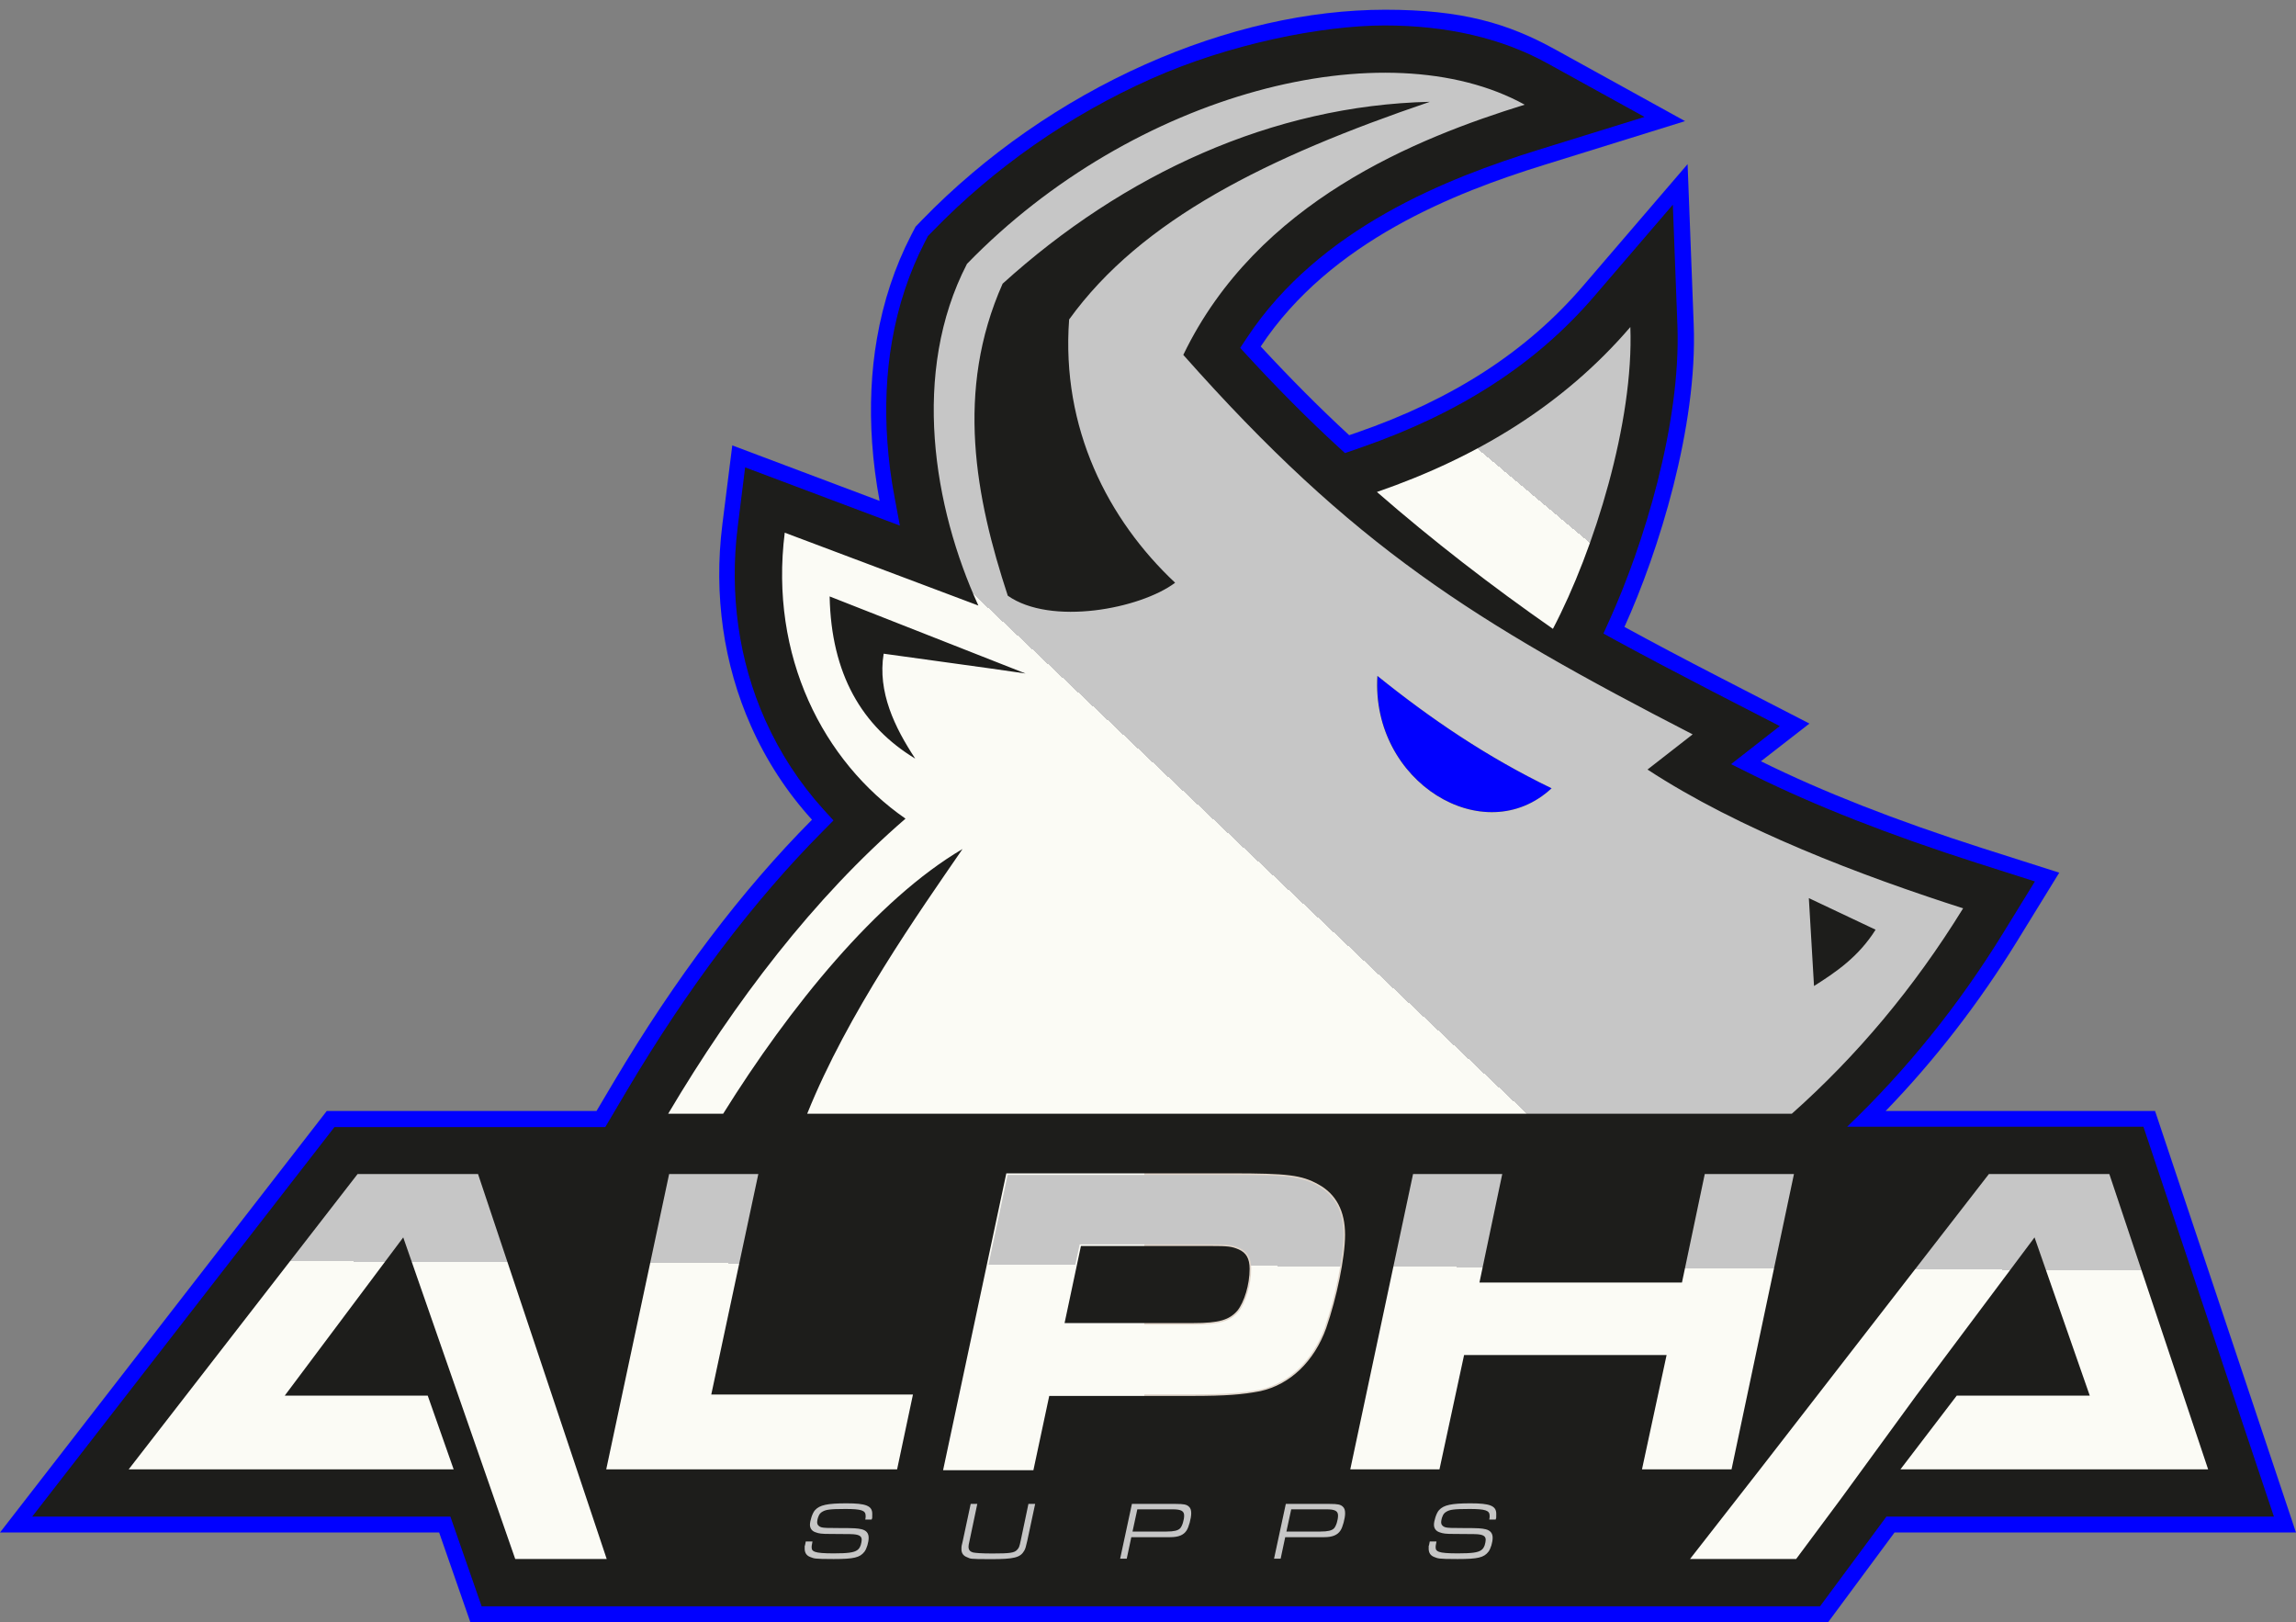
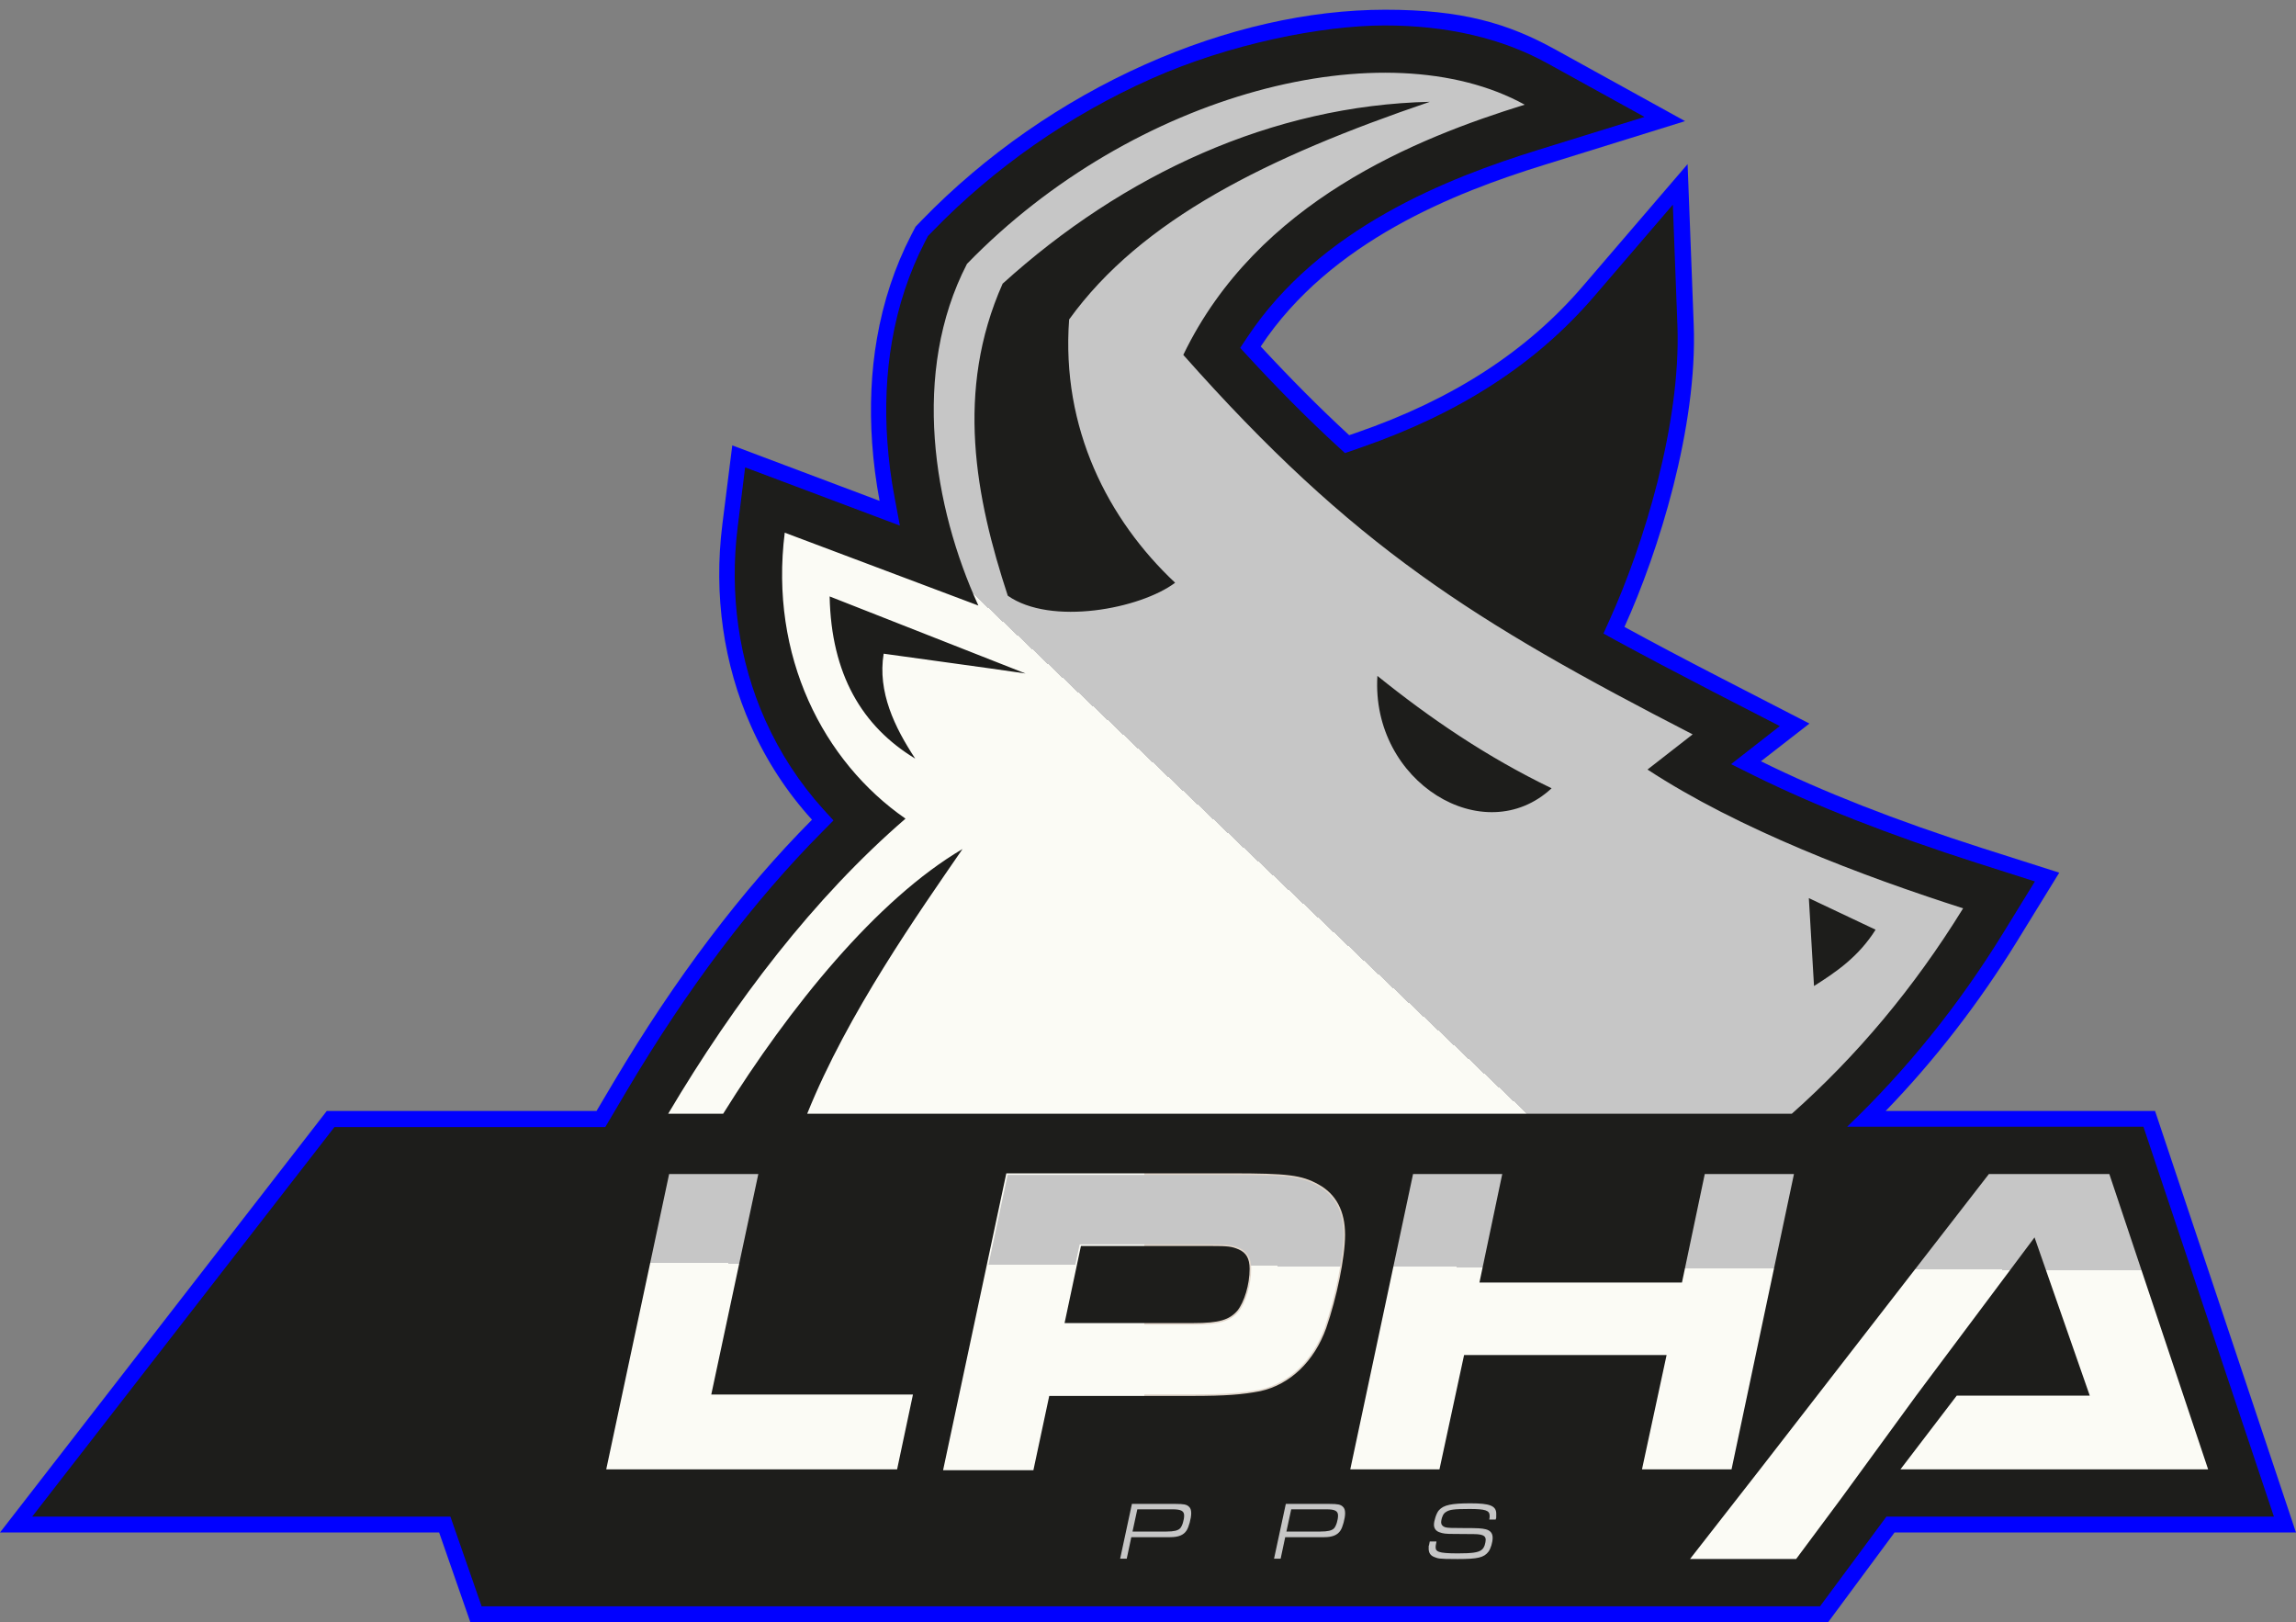
<svg xmlns="http://www.w3.org/2000/svg" id="Layer_1" version="1.1" viewBox="0 0 1912.6 1351.2">
  <rect x="0" y="0" width="1912.6" height="1351.2" fill="#808080" stroke="none" />
  <defs>
    <style>
      .st0 {
        fill: #1d1d1b;
      }

      .st1 {
        fill: #c6c6c6;
      }

      .st2 {
        fill: url(#Naamloos_verloop);
      }

      .st3 {
        fill: #0101ff;
      }

      .st4 {
        fill: url(#Naamloos_verloop_4);
        stroke: url(#Naamloos_verloop_5);
        stroke-miterlimit: 10;
        stroke-width: 1.3px;
      }

      .st5 {
        fill: url(#Naamloos_verloop_2);
      }

      .st6 {
        fill: url(#Naamloos_verloop_6);
      }

      .st7 {
        fill: url(#Naamloos_verloop_8);
      }

      .st8 {
        fill: url(#Naamloos_verloop_3);
      }

      .st9 {
        fill: url(#Naamloos_verloop_7);
      }
    </style>
    <linearGradient id="Naamloos_verloop" data-name="Naamloos verloop" x1="1240.8" y1="881.1" x2="821.3" y2="434.3" gradientTransform="translate(0 1359.3) scale(1 -1)" gradientUnits="userSpaceOnUse">
      <stop offset=".5" stop-color="#c6c6c6" />
      <stop offset=".5" stop-color="#fbfbf5" />
    </linearGradient>
    <linearGradient id="Naamloos_verloop_2" data-name="Naamloos verloop 2" x1="1343.9" y1="1039.8" x2="1197" y2="864.7" gradientTransform="translate(0 1359.3) scale(1 -1)" gradientUnits="userSpaceOnUse">
      <stop offset=".5" stop-color="#c6c6c6" />
      <stop offset=".5" stop-color="#fbfbf5" />
    </linearGradient>
    <linearGradient id="Naamloos_verloop_3" data-name="Naamloos verloop 3" x1="631.9" y1="6.5" x2="635" y2="607.2" gradientTransform="translate(0 1359.3) scale(1 -1)" gradientUnits="userSpaceOnUse">
      <stop offset=".5" stop-color="#fbfbf5" />
      <stop offset=".5" stop-color="#c6c6c6" />
    </linearGradient>
    <linearGradient id="Naamloos_verloop_4" data-name="Naamloos verloop 4" x1="952" y1="4.9" x2="955" y2="605.6" gradientTransform="translate(0 1359.3) scale(1 -1)" gradientUnits="userSpaceOnUse">
      <stop offset=".5" stop-color="#fbfbf5" />
      <stop offset=".5" stop-color="#c6c6c6" />
    </linearGradient>
    <linearGradient id="Naamloos_verloop_5" data-name="Naamloos verloop 5" x1="785.6" y1="258.3" x2="1120.5" y2="258.3" gradientTransform="translate(0 1359.3) scale(1 -1)" gradientUnits="userSpaceOnUse">
      <stop offset=".5" stop-color="#fbfbf5" />
      <stop offset=".5" stop-color="#e0d5ca" />
    </linearGradient>
    <linearGradient id="Naamloos_verloop_6" data-name="Naamloos verloop 6" x1="1308.3" y1="3.1" x2="1311.3" y2="603.8" gradientTransform="translate(0 1359.3) scale(1 -1)" gradientUnits="userSpaceOnUse">
      <stop offset=".5" stop-color="#fbfbf5" />
      <stop offset=".5" stop-color="#c6c6c6" />
    </linearGradient>
    <linearGradient id="Naamloos_verloop_7" data-name="Naamloos verloop 7" x1="305.8" y1="8.1" x2="308.9" y2="608.8" gradientTransform="translate(0 1359.3) scale(1 -1)" gradientUnits="userSpaceOnUse">
      <stop offset=".5" stop-color="#fbfbf5" />
      <stop offset=".5" stop-color="#c6c6c6" />
    </linearGradient>
    <linearGradient id="Naamloos_verloop_8" data-name="Naamloos verloop 8" x1="1623.1" y1="1.5" x2="1626.1" y2="602.2" gradientTransform="translate(0 1359.3) scale(1 -1)" gradientUnits="userSpaceOnUse">
      <stop offset=".5" stop-color="#fbfbf5" />
      <stop offset=".5" stop-color="#c6c6c6" />
    </linearGradient>
  </defs>
  <path class="st3" d="M391.8,1351.2l-26-74.7H0l272.2-351.1h224.7l14.6-24.6c51-85.9,106.4-159.2,164.9-218h0c-20.9-23-38-49.2-50.8-78-22.9-51.4-31.2-109.4-23.9-167.7l8.3-66.1,122.7,46.2c-3-16.1-5.1-32.4-6.2-48.2-2.1-30.1-.8-59.4,4-87,5.3-30.8,14.9-59.8,28.6-86.3l3.6-6.9,5.4-5.6c52.4-54,116.8-98.8,186-129.6,67-29.8,136-45.5,199.8-45.5s102,11.2,141.8,33.2l108,59.6-117.8,36.6c-73.3,22.7-177.5,63.2-235.7,151.1h0c25.5,27.5,49.6,51.7,73.7,73.9l6.1-2.1c80.2-27.7,141.8-67.6,188.5-122l87.3-101.7,5.1,133.9c3.2,84.9-29.1,188.6-57.7,251.6h0c22.7,12.4,48.5,26.1,81.1,42.9l73,37.6-40.4,31.4c50.4,25,112.5,49.4,184.5,72.4l64,20.4-35.2,57.2c-31.8,51.6-68.5,99-109.4,141.3h224.4l117.4,351.1h-334.4l-55.3,74.7H391.8Z" />
  <path class="st0" d="M1785.5,938.5h-246.8c49.3-47.1,93-101.2,130-161.4l26.4-42.9-48-15.3c-72.6-23.2-135.3-47.8-186.4-73.1l-18.7-9.3,40.6-31.7-54.8-28.2c-32.7-16.9-58.6-30.6-81.4-43l-10.7-5.9,5-11.1c28-61.7,59.7-163.1,56.6-245.7l-3.8-100.4-65.5,76.3c-48.2,56.2-111.7,97.3-194.1,125.9l-13.5,4.7-5.8-5.3c-24.4-22.4-48.8-46.9-74.5-74.7l-7-7.6,5.7-8.6c60.5-91.5,167.5-133.1,242.7-156.4l88.4-27.4-81-44.7c-37.9-20.9-83.5-31.5-135.5-31.5s-129.1,15.3-194.4,44.4c-67.7,30.1-130.6,73.9-181.9,126.8l-4.1,4.2-2.7,5.2c-13,25.2-22.2,53-27.3,82.5-4.6,26.6-5.9,54.8-3.8,83.9,1.1,15.3,3.1,31.1,6.1,46.7l4.3,22.9-128.9-48.5-6.2,49.6c-7,56,.9,111.6,22.9,160.8,12.3,27.5,28.6,52.5,48.5,74.5l8.4,9.2-8.8,8.9c-57.7,58-112.5,130.5-162.9,215.4l-18.4,31.1h-225.6L26.8,1263.3h348.4l26,74.7h1114.9l55.3-74.7h322.8l-108.7-324.8Z" />
  <g>
-     <path class="st1" d="M676.8,1284l-.2,1.2c-.3,1.2-.5,2.7-.5,3.4,0,2.3.7,3.2,2.8,4,2.4.9,7.4,1.3,15.6,1.3,11.7,0,16.8-.7,19.6-2.7,1.4-1,2.2-2.2,2.9-4.2.5-1.6.8-3.4.8-4.4,0-2.5-1.4-3.8-4.9-4.4-2.4-.4-3.5-.4-21.7-.5-6.5,0-9.1-.3-11.9-1.4-3-1-4.6-3.3-4.6-6.3s1.9-9.6,4.2-12.1c3.9-4.3,10.3-5.7,26.3-5.7s21.4,2,21.4,8.7-.2,2.5-.5,4.8h-5.3c.3-1.5.3-2.3.3-3.1,0-4.5-3.5-5.7-16.8-5.7s-16.3.6-19.1,2.2c-1.6.9-2.7,2-3.4,4-.7,1.6-1.1,3.6-1.1,5.1s1.1,3.3,3.7,4c1.8.5,5.1.6,15.2.6,12.2,0,14.7.2,18.2,1,3.9,1,5.8,3.3,5.8,7.1s-1.6,9.1-3.5,11.6c-3.8,4.9-8.8,6.1-25.7,6.1s-16.1-.5-19.5-1.7c-3.1-1.2-4.6-3.5-4.6-7s0-1.8.3-2.8l.6-3.1h5.6Z" />
-     <path class="st1" d="M862.3,1252.7l-6.6,30.9c-1.1,5-1.6,6.5-2.5,8.1-3.3,5.7-8.3,7-27.7,7s-16.7-.4-19.7-1.5c-3.3-1.2-4.9-3.4-4.9-6.7s.2-2.7,1.1-6.9l6.6-30.9h5.5l-6.3,30c-.9,4-1,4.6-1,5.7,0,2.5,1.2,4,3.6,4.7,2,.5,7.6.9,16.2.9,14.6,0,18.4-.5,20.7-3.1,1.6-1.7,1.9-2.5,3.1-8.2l6.3-30h5.6Z" />
    <path class="st1" d="M942.9,1252.7h36.7c6.4,0,8.9.5,10.7,2.2,1.4,1.2,2,2.9,2,5.6,0,4.2-2,11.6-3.9,14.4-2.5,3.8-6.8,5.5-13.5,5.5h-32.5l-3.8,17.9h-5.5l9.8-45.6ZM971.9,1275.7c6,0,9.3-.8,11.1-2.6s3.4-7,3.4-10.7-2.4-5.2-9.5-5.2h-29.5l-4,18.5h28.5Z" />
    <path class="st1" d="M1071.1,1252.7h36.7c6.4,0,8.9.5,10.7,2.2,1.4,1.2,2,2.9,2,5.6,0,4.2-2,11.6-3.9,14.4-2.5,3.8-6.8,5.5-13.5,5.5h-32.5l-3.8,17.9h-5.5l9.8-45.6ZM1100.1,1275.7c6,0,9.3-.8,11.1-2.6s3.4-7,3.4-10.7-2.4-5.2-9.5-5.2h-29.5l-4,18.5h28.5Z" />
    <path class="st1" d="M1196.6,1284l-.2,1.2c-.3,1.2-.5,2.7-.5,3.4,0,2.3.7,3.2,2.8,4,2.4.9,7.4,1.3,15.6,1.3,11.7,0,16.8-.7,19.6-2.7,1.4-1,2.2-2.2,2.9-4.2.5-1.6.8-3.4.8-4.4,0-2.5-1.4-3.8-4.9-4.4-2.4-.4-3.5-.4-21.7-.5-6.5,0-9.1-.3-11.9-1.4-3-1-4.6-3.3-4.6-6.3s1.9-9.6,4.2-12.1c3.9-4.3,10.3-5.7,26.3-5.7s21.4,2,21.4,8.7-.2,2.5-.5,4.8h-5.3c.3-1.5.3-2.3.3-3.1,0-4.5-3.5-5.7-16.8-5.7s-16.3.6-19.1,2.2c-1.6.9-2.7,2-3.4,4-.7,1.6-1.1,3.6-1.1,5.1s1.1,3.3,3.7,4c1.8.5,5.1.6,15.2.6,12.2,0,14.7.2,18.2,1,3.9,1,5.8,3.3,5.8,7.1s-1.6,9.1-3.5,11.6c-3.8,4.9-8.8,6.1-25.7,6.1s-16.1-.5-19.5-1.7c-3.1-1.2-4.6-3.5-4.6-7s0-1.8.3-2.8l.6-3.1h5.6Z" />
  </g>
-   <path class="st3" d="M1292.6,656.6c-54.2-26.1-101.4-58.4-145.1-93.6-5.6,88.6,88.9,145.8,145.1,93.6Z" />
  <path class="st2" d="M1372.4,641l37.6-29.3c-182.2-93.9-282.8-156.4-424.3-316.1,61.7-128,194.9-180.7,284.4-208.4-115.2-63.6-325.3-10.9-464.6,132.6-46.7,90.4-28,202.7,9.5,284.6-53.8-20.2-107.6-40.5-161.3-60.7-12.9,102.9,32,190.6,100.6,238.2-76.2,65.8-142.2,152.2-197.7,245.8h45.8c55.3-88.7,127.8-178.4,199.4-220.5-36.2,52.7-95.7,136.7-129.4,220.5h820.2c53.7-47.7,101.5-104.3,142.7-171.1-84.5-27.1-186.7-65.7-262.9-115.6ZM736.1,544.5c-5.2,31.8,9.2,61.5,26.3,87.4-44.4-26.9-70-70.4-71.3-135.1,54.4,21.4,108.8,42.8,163.2,64.2-36.8-5.4-81.3-11.3-118.2-16.5ZM839.5,496.2c-26.9-81.8-44-170.6-4.3-259.9,100.7-91.2,224.9-148.5,355.9-151.5-135.5,46.1-240.4,98-300.5,181.3-6.7,90.7,32.4,166.8,88.3,219.3-29.1,21.8-103.5,36-139.4,10.8ZM1147.4,563c43.8,35.3,91,67.5,145.1,93.6-56.1,52.2-150.6-5-145.1-93.6ZM1511.1,821.3c-1.4-24.4-2.9-48.8-4.3-73.2,18.5,8.8,37.1,17.5,55.6,26.3-14.2,22.5-32.6,35.1-51.3,46.9Z" />
-   <path class="st5" d="M1293.6,523.8c34.6-65.9,67.5-172.6,64.5-251.4-54.9,64-126.3,108.1-211.1,137.4,46.7,40.7,95.7,78.5,146.6,114Z" />
  <g>
    <polygon class="st8" points="760.5 1161.6 592.5 1161.6 631.7 977.9 557.4 977.9 505 1223.9 747.3 1223.9 760.5 1161.6" />
    <path class="st4" d="M1097.9,987.1c-13.9-7.7-25.3-9.1-72.5-9.1h-186.6l-52.4,246h73.9l13.2-61.9h119.3c28.5,0,42.1-1.1,57.1-4,24.5-5.5,44.3-24.5,54.2-52,8.8-25.3,15.7-58.9,15.7-77.6,0-19.5-7.3-33.4-21.9-41.4ZM1031.3,1092.1c-7,8-15.7,10.6-37.3,10.6h-108l13.9-65.5h108c15.4,0,18.3.4,24.2,2.9,6.6,2.9,9.5,8.1,9.5,16.8,0,13.2-4.5,27.9-10.3,35.2Z" />
    <polygon class="st6" points="1442.4 1223.9 1494.4 977.9 1420.1 977.9 1401.1 1068.3 1232.4 1068.3 1251.4 977.9 1177.1 977.9 1124.8 1223.9 1199.1 1223.9 1219.6 1128.7 1388.3 1128.7 1367.8 1223.9 1442.4 1223.9" />
-     <polygon class="st9" points="297.9 977.9 107.2 1223.9 192 1223.9 377.9 1223.9 356.3 1162.5 237.2 1162.5 335.9 1030.7 429.2 1298.6 505.4 1298.6 398.2 977.9 297.9 977.9" />
    <polygon class="st7" points="1656.8 977.9 1466.1 1223.9 1407.8 1298.6 1496.2 1298.6 1533.6 1248.3 1596.2 1162.5 1694.8 1030.7 1740.8 1162.5 1630 1162.5 1583.1 1223.9 1839.4 1223.9 1757.1 977.9 1656.8 977.9" />
  </g>
</svg>